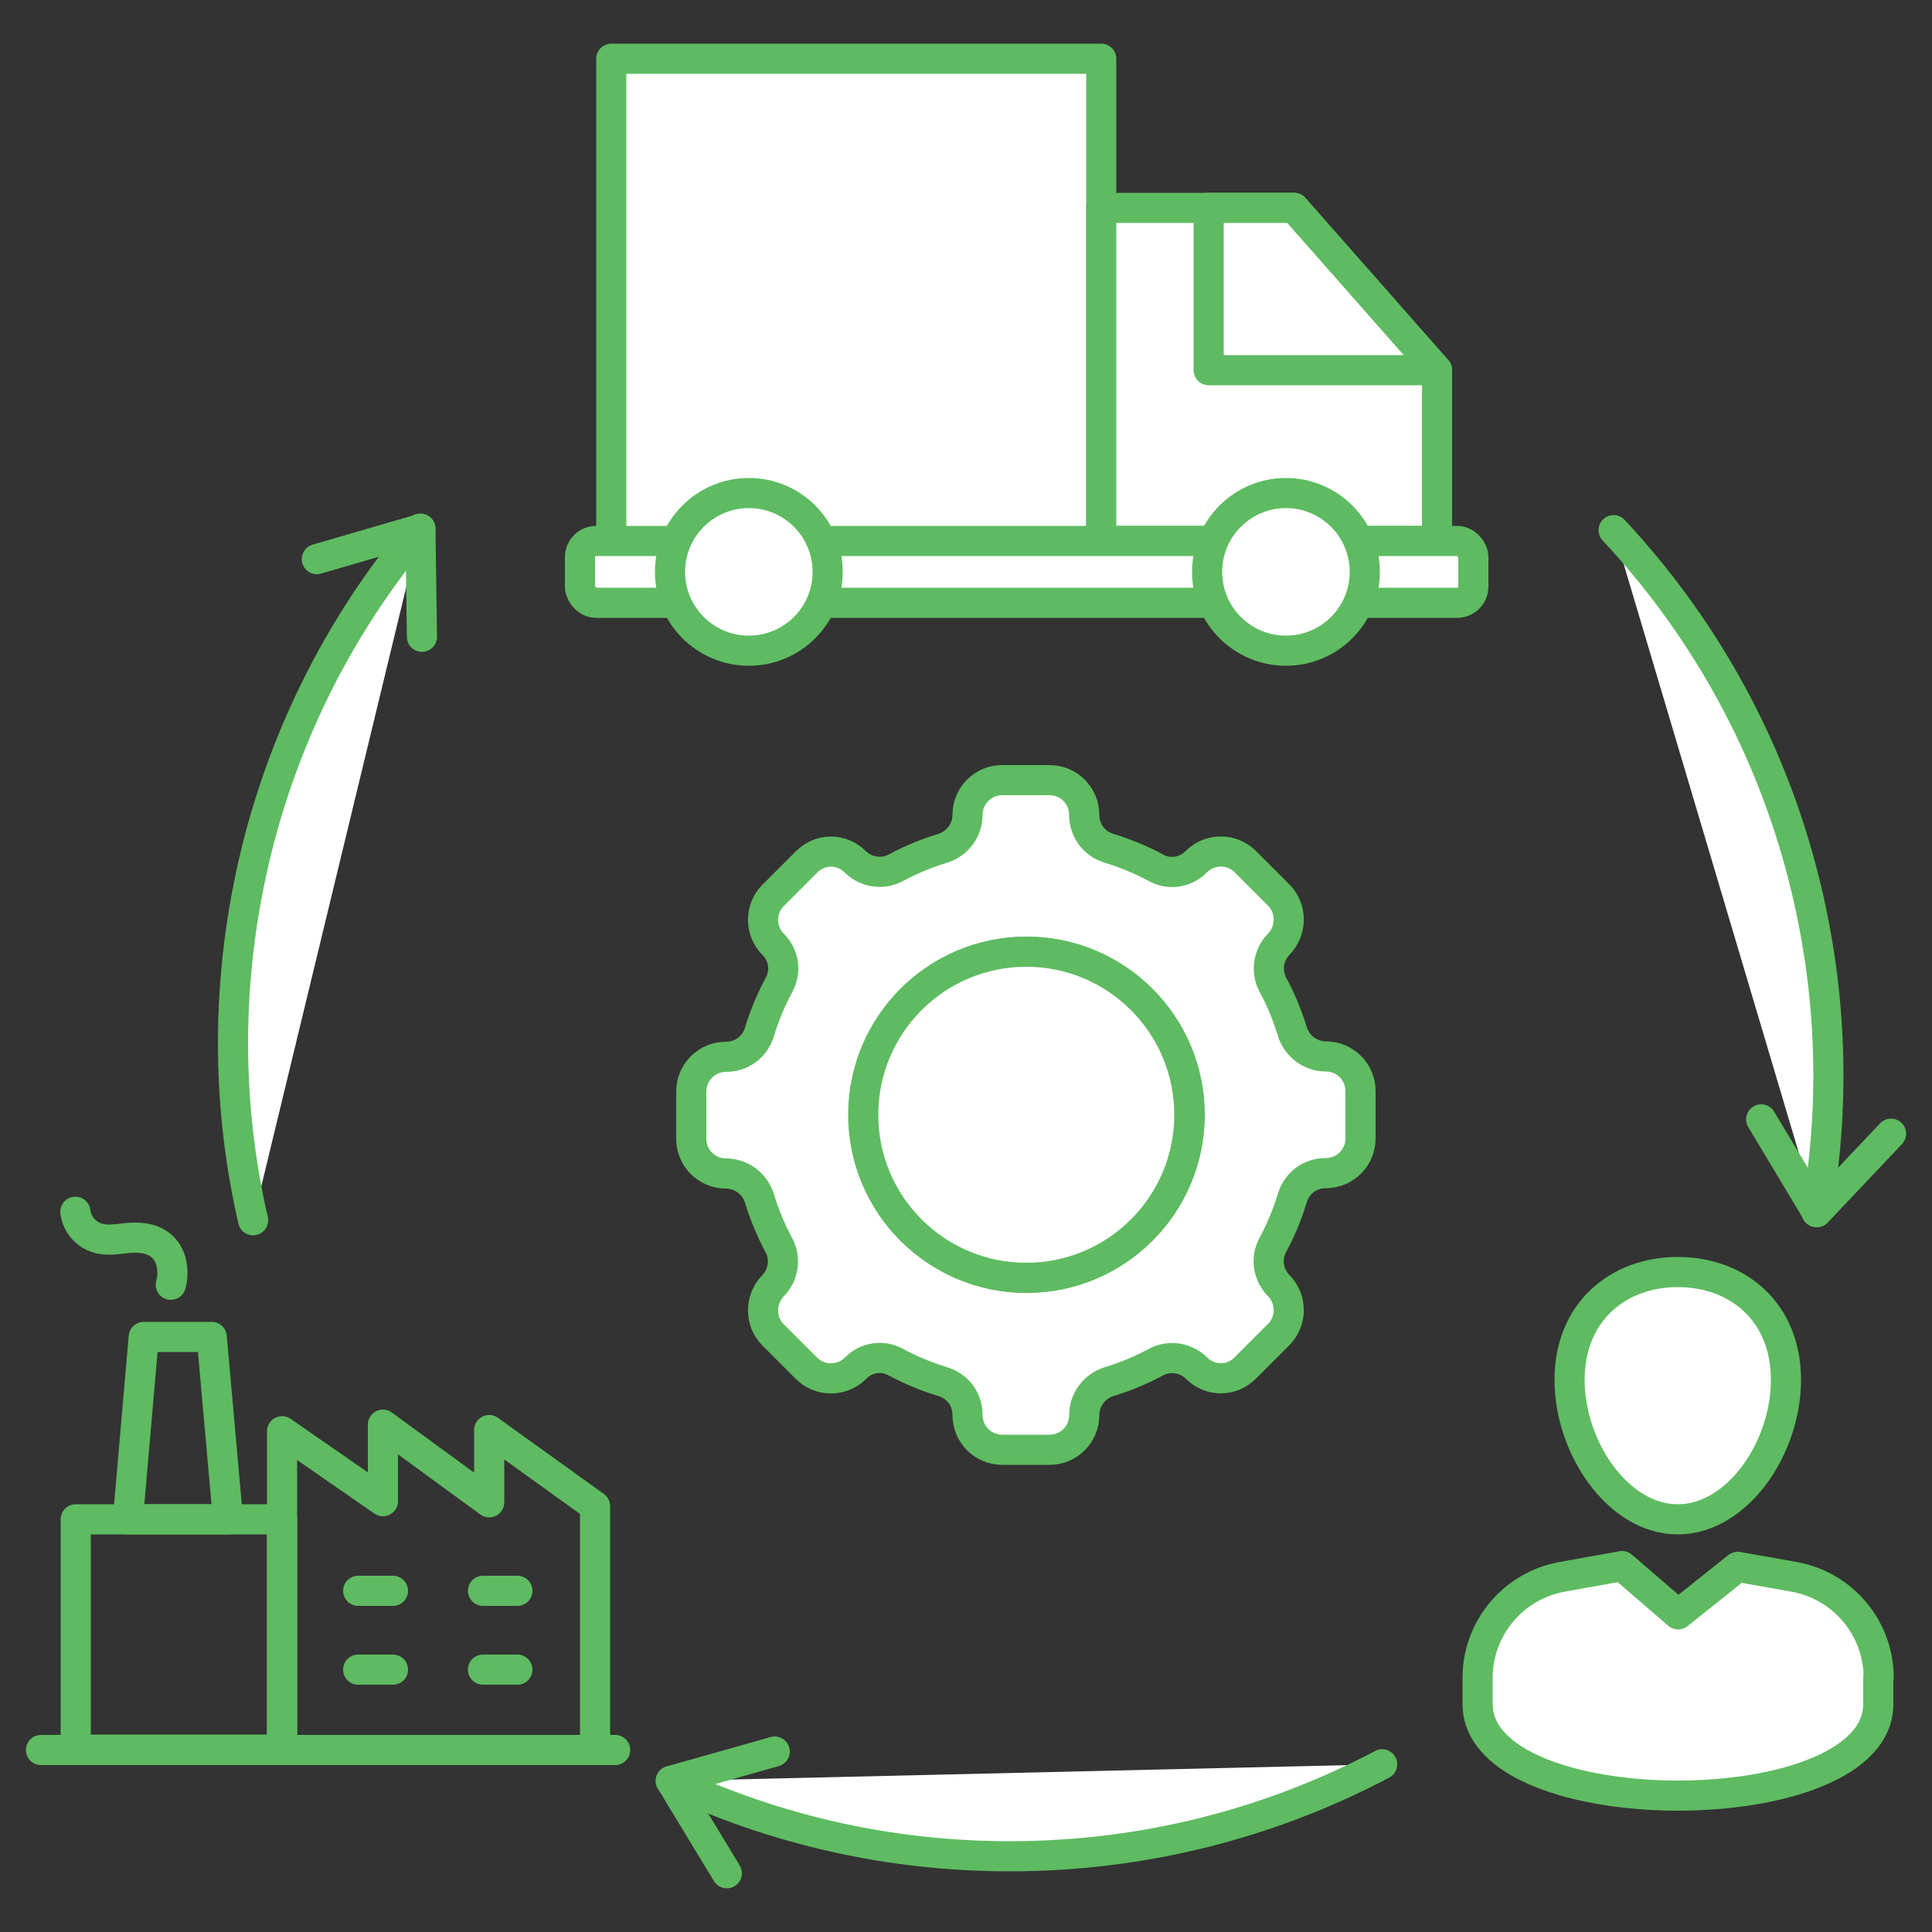
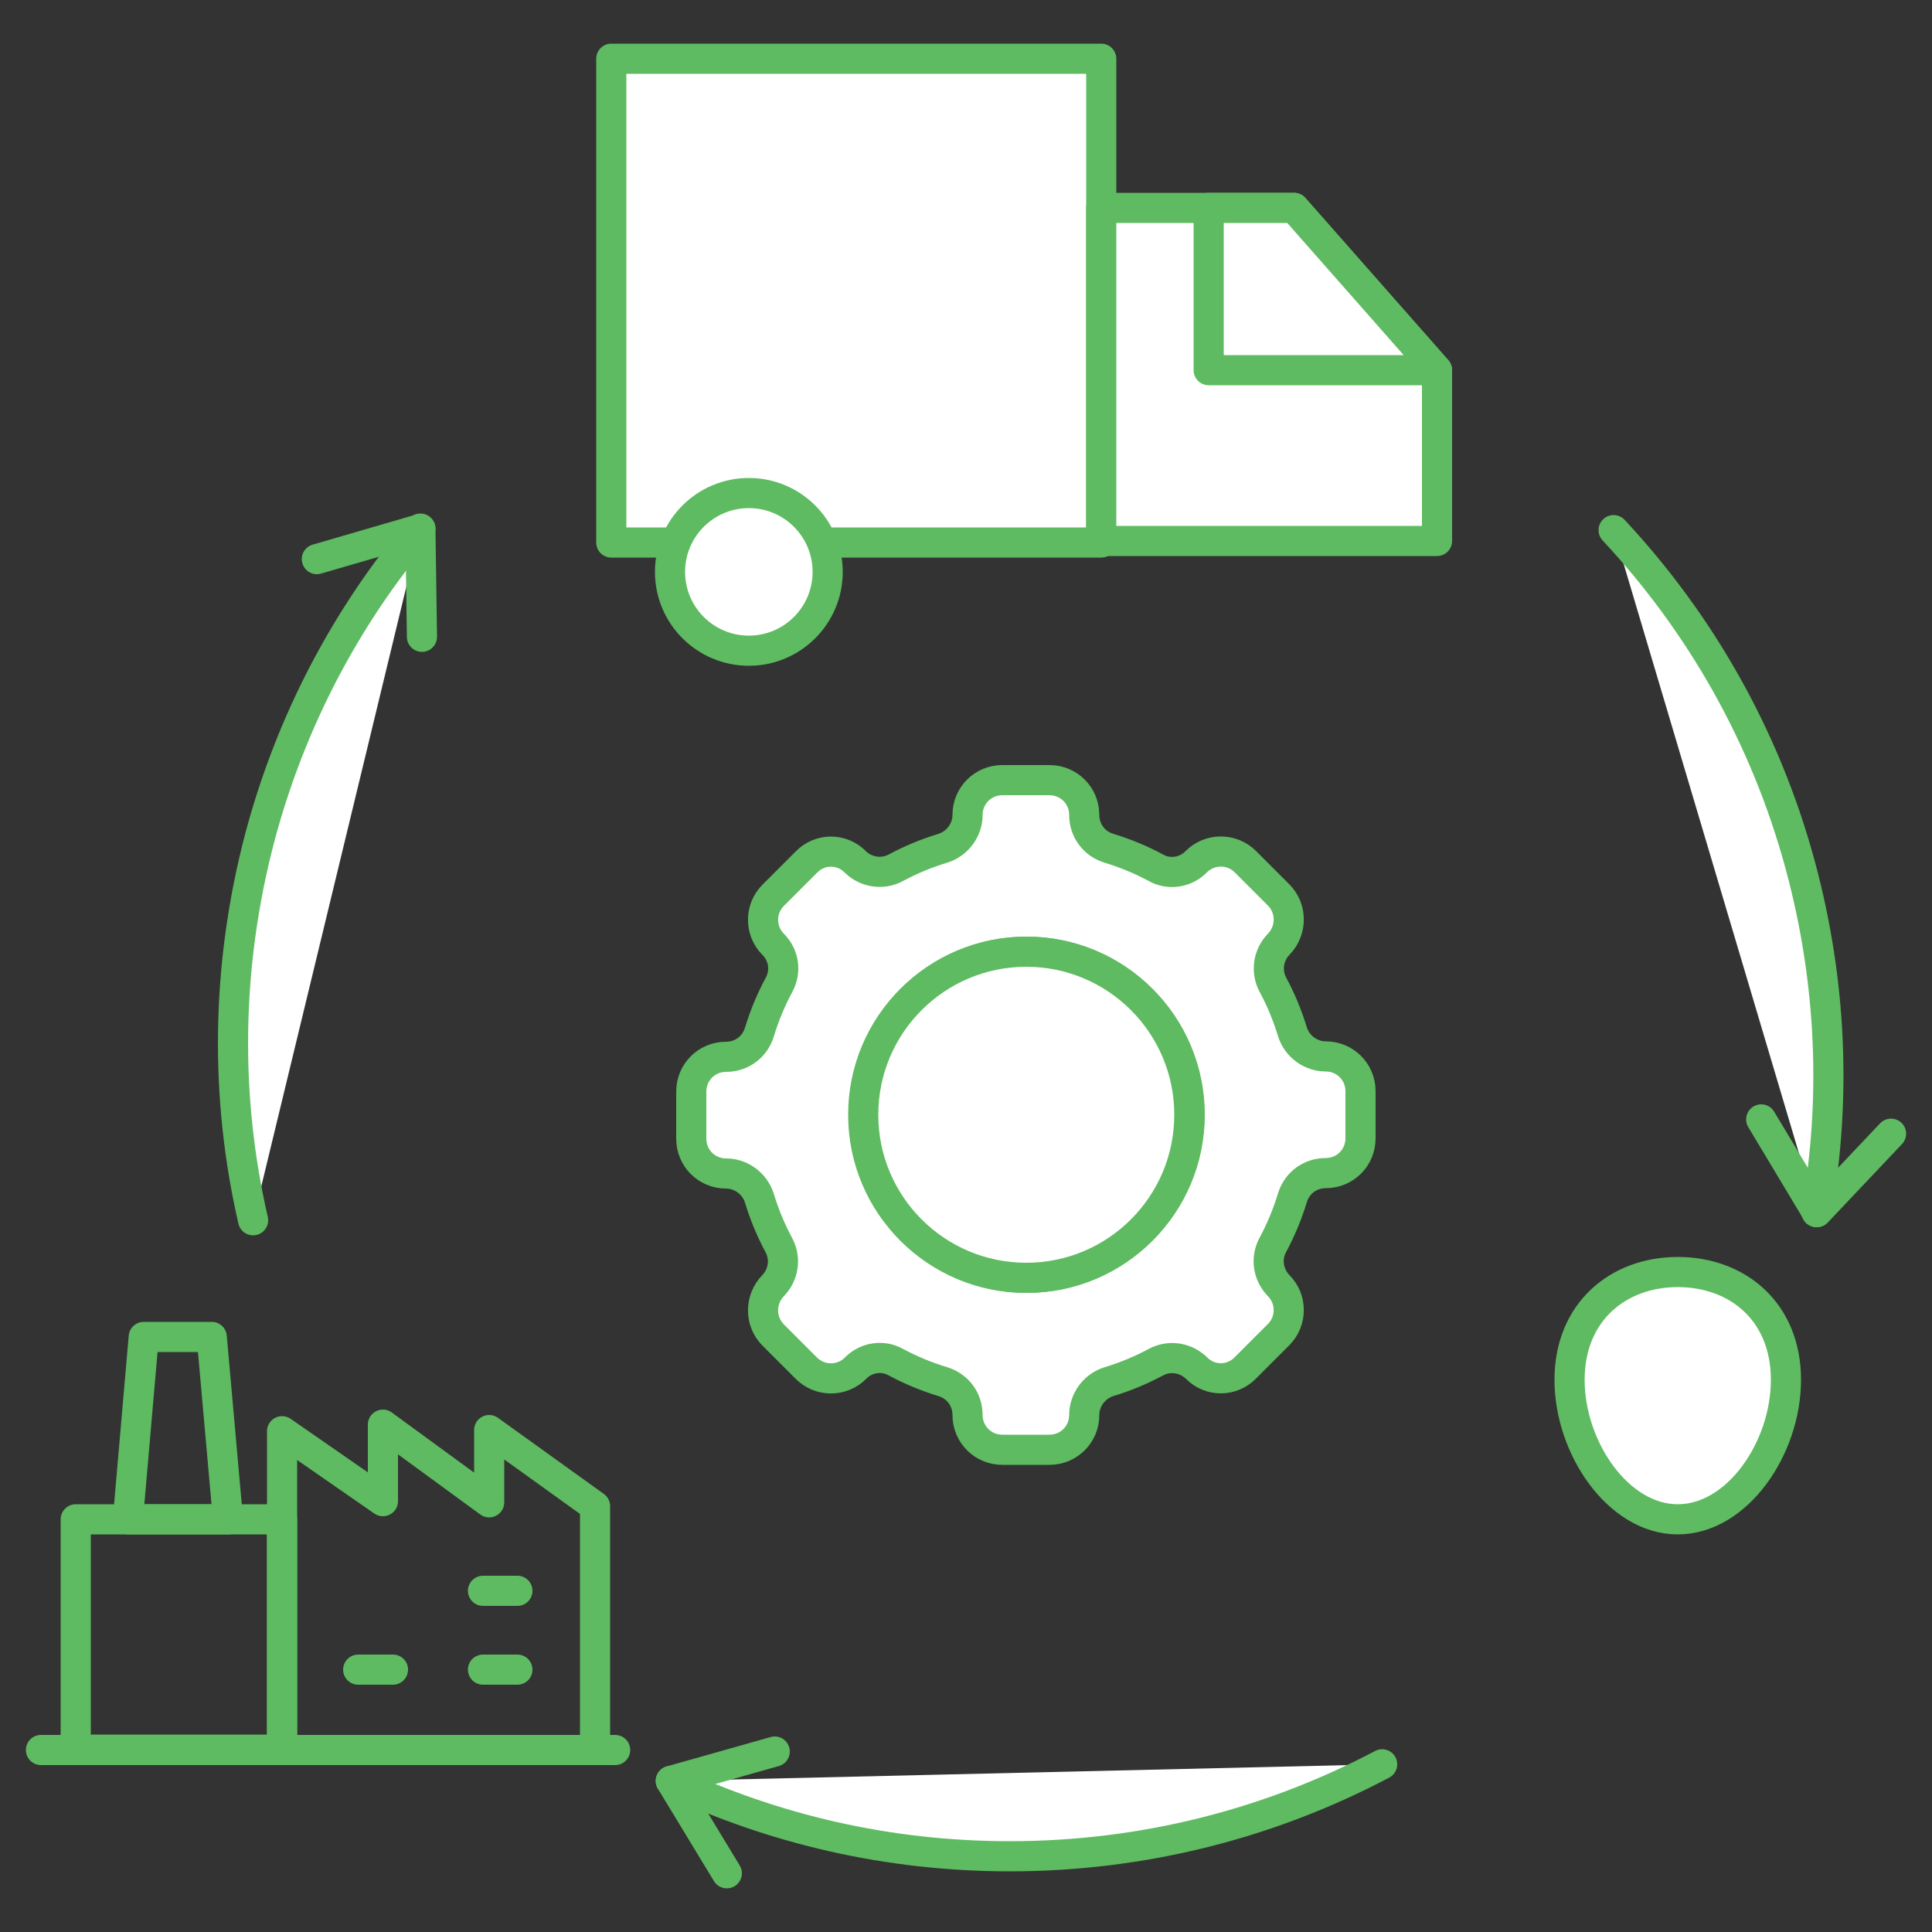
<svg xmlns="http://www.w3.org/2000/svg" id="Layer_1" viewBox="0 0 50 50">
  <rect x="0" y="0" width="50" height="50" fill="#333333" stroke="none" />
  <defs>
    <style>      .st0 {        fill: #fff;      }      .st0, .st1 {        stroke: #5ebb61;        stroke-linecap: round;        stroke-linejoin: round;        stroke-width: .78px;      }      .st1 {        fill: none;      }    </style>
  </defs>
-   <path class="st0" d="M48.61,43.42v.68c0,3.16-10.37,3.16-10.37,0v-.68c0-1.28.92-2.38,2.18-2.61l1.56-.28,1.45,1.25,1.54-1.23,1.47.26c1.26.23,2.18,1.33,2.18,2.61Z" />
  <path class="st0" d="M46.22,35.71c0,1.77-1.26,3.61-2.8,3.61s-2.8-1.85-2.8-3.61,1.26-2.79,2.8-2.79,2.8,1.02,2.8,2.79Z" />
  <rect class="st0" x="15.82" y="1.52" width="12.68" height="12.52" />
  <polygon class="st0" points="37.19 14 28.5 14 28.5 5.38 33.49 5.38 37.19 9.58 37.19 14" />
  <polygon class="st0" points="31.28 5.38 31.28 9.58 37.19 9.58 33.49 5.38 31.28 5.38" />
-   <rect class="st0" x="15.01" y="14" width="23.12" height="1.6" rx=".42" ry=".42" />
  <circle class="st0" cx="19.38" cy="14.8" r="2.04" />
-   <circle class="st0" cx="33.28" cy="14.8" r="2.04" />
  <path class="st0" d="M35.77,45.66c-2.88,1.52-6.16,2.38-9.64,2.38-3.14,0-6.11-.7-8.77-1.95" />
  <polyline class="st1" points="18.81 48.48 17.36 46.09 20.05 45.33" />
  <path class="st0" d="M6.55,31.58c-.73-3.17-.71-6.56.18-9.93.81-3.03,2.25-5.72,4.15-7.97" />
  <polyline class="st1" points="8.2 14.47 10.88 13.69 10.92 16.48" />
  <path class="st0" d="M41.76,13.72c2.22,2.38,3.92,5.31,4.83,8.67.82,3.03.93,6.08.42,8.98" />
  <polyline class="st1" points="48.94 29.34 47.02 31.37 45.58 28.97" />
  <path class="st0" d="M34.31,27.34c-.39,0-.74-.26-.86-.63-.13-.43-.3-.84-.51-1.23-.18-.34-.12-.76.15-1.04h0c.35-.36.35-.93,0-1.28l-.86-.86c-.35-.35-.92-.35-1.27,0h0c-.27.28-.7.35-1.04.16-.39-.21-.8-.38-1.23-.51-.38-.12-.63-.46-.63-.86,0-.5-.4-.9-.9-.9h-1.22c-.5,0-.9.4-.9.9,0,.39-.26.74-.63.86-.43.13-.84.3-1.23.51-.34.18-.76.12-1.04-.15h0c-.35-.36-.92-.36-1.27,0l-.86.86c-.35.35-.35.92,0,1.27h0c.28.28.34.7.15,1.05-.21.39-.38.8-.51,1.23-.12.38-.46.63-.86.63-.5,0-.9.4-.9.9v1.22c0,.5.4.9.9.9h0c.39,0,.74.26.86.63.13.43.3.84.51,1.23.18.34.12.76-.15,1.04h0c-.35.36-.35.93,0,1.28l.86.86c.35.35.92.35,1.27,0h0c.27-.28.7-.35,1.04-.16.39.21.8.38,1.23.51.38.12.63.46.63.86,0,.5.4.9.9.9h1.22c.5,0,.9-.4.9-.9,0-.39.26-.74.63-.86.43-.13.84-.3,1.23-.51.34-.18.76-.12,1.04.15h0c.35.36.92.36,1.27,0l.86-.86c.35-.35.35-.92,0-1.27h0c-.27-.28-.34-.7-.15-1.05.21-.39.38-.8.51-1.23.12-.38.46-.63.86-.63.5,0,.9-.4.9-.9v-1.22c0-.5-.4-.9-.9-.9Z" />
  <path class="st0" d="M30.79,28.85c0,2.33-1.89,4.22-4.22,4.22s-4.22-1.89-4.22-4.22c0-2.33,1.89-4.22,4.22-4.22,2.33,0,4.22,1.89,4.22,4.22Z" />
  <circle class="st0" cx="26.56" cy="28.85" r="4.22" />
  <g>
    <polygon class="st1" points="7.3 45.29 7.3 37.04 9.91 38.85 9.91 36.87 12.66 38.88 12.66 37.01 15.4 38.98 15.4 45.29 7.3 45.29" />
    <rect class="st1" x="1.96" y="39.32" width="5.34" height="5.96" />
    <line class="st1" x1="1.06" y1="45.29" x2="15.92" y2="45.29" />
    <g>
-       <line class="st1" x1="9.27" y1="41.17" x2="10.17" y2="41.17" />
      <line class="st1" x1="12.5" y1="41.17" x2="13.39" y2="41.17" />
      <line class="st1" x1="9.27" y1="43.21" x2="10.17" y2="43.21" />
      <line class="st1" x1="12.5" y1="43.21" x2="13.39" y2="43.21" />
    </g>
    <polygon class="st1" points="5.9 39.32 3.31 39.32 3.72 34.6 5.48 34.6 5.9 39.32" />
-     <path class="st1" d="M4.42,33.25c.08-.27.05-.61-.1-.84-.19-.3-.52-.38-.82-.38s-.6.09-.9.03-.6-.31-.65-.7" />
  </g>
</svg>